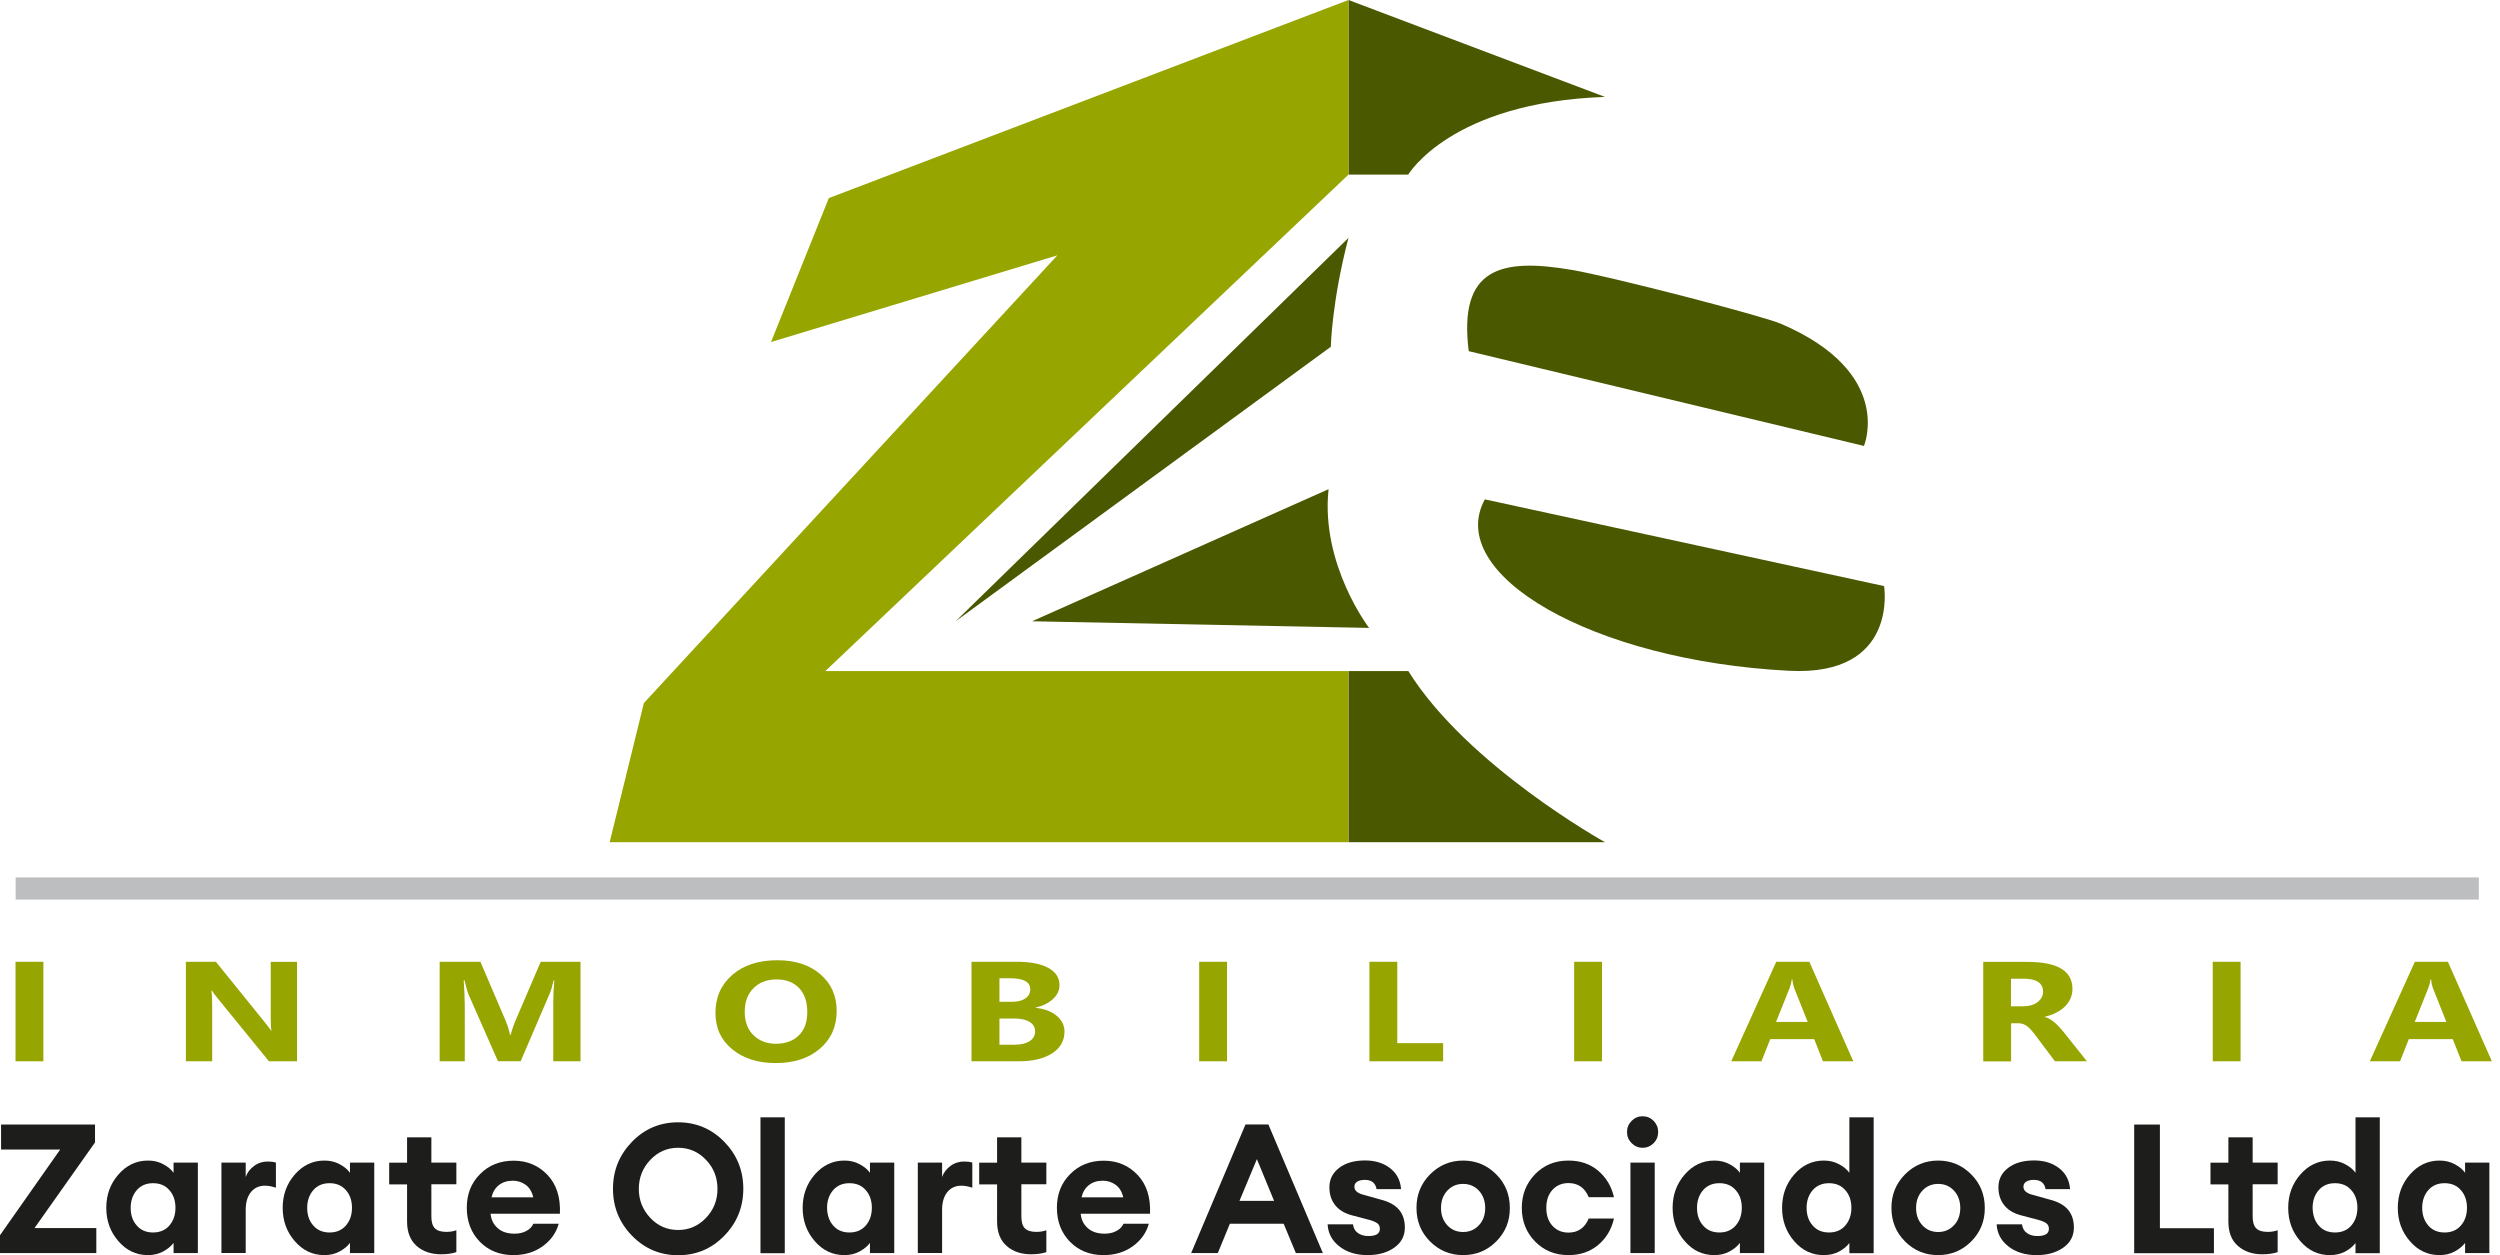
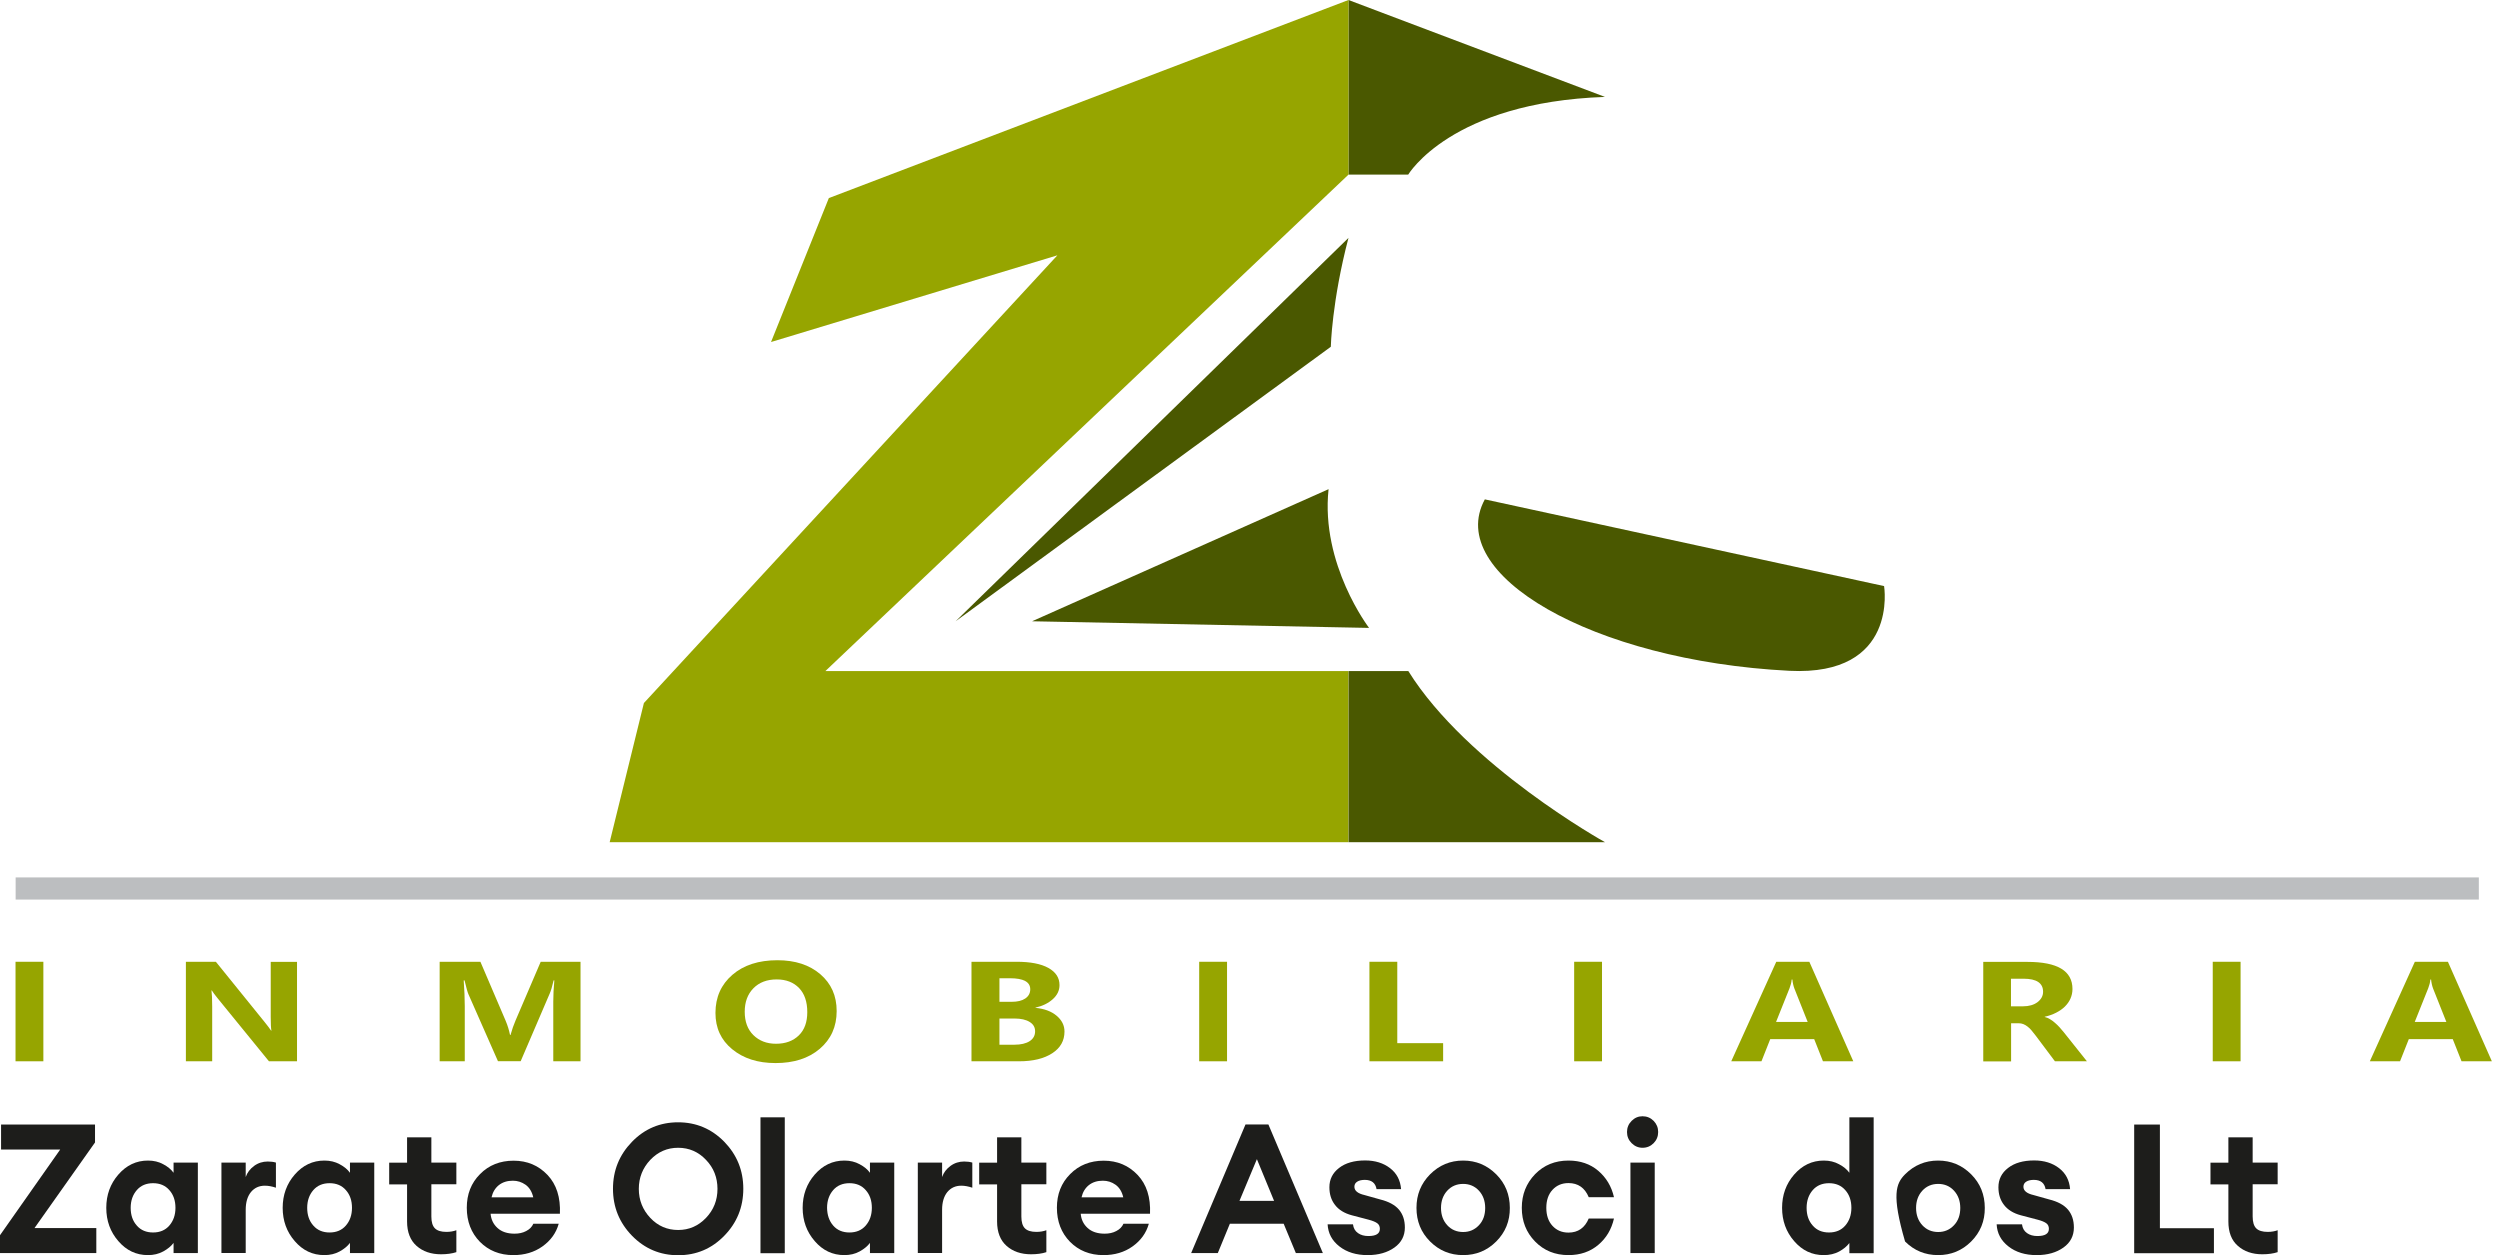
<svg xmlns="http://www.w3.org/2000/svg" width="239" height="120" viewBox="0 0 239 120" fill="none">
  <path d="M153.435 9.265L128.914 0V16.695H134.622C134.633 16.695 138.688 9.774 153.435 9.265Z" fill="#4A5800" />
-   <path d="M140.41 33.571L178.194 42.632C178.194 42.632 181.161 35.643 170.288 30.966C168.453 30.173 154.024 26.447 150.32 25.812C143.457 24.634 139.413 25.608 140.41 33.571Z" fill="#4A5800" />
  <path d="M141.95 47.739L180.119 56.03C180.119 56.03 181.546 64.66 171.058 64.128C152.166 63.165 138.065 54.875 141.95 47.739Z" fill="#4A5800" />
  <path d="M73.71 32.698L79.237 18.937L128.914 0V16.695L78.909 64.151H128.914V80.517H58.284L61.557 67.209L101.086 24.408L73.71 32.698Z" fill="#96A500" />
  <path d="M134.633 64.151H128.925V80.517H153.446C153.434 80.517 140.262 73.189 134.633 64.151Z" fill="#4A5800" />
  <path d="M128.914 22.743L91.356 59.394L127.226 33.151C127.226 33.151 127.317 28.825 128.914 22.743Z" fill="#4A5800" />
  <path d="M127.011 46.765L98.662 59.394L130.884 60.028C130.884 60.028 126.241 53.968 127.011 46.765Z" fill="#4A5800" />
  <path d="M236.976 83.881H1.495V85.999H236.976V83.881Z" fill="#BCBEC0" />
  <path d="M4.146 101.459H1.484V91.945H4.146V101.459Z" fill="#96A500" />
  <path d="M28.406 101.459H25.711L20.84 95.479C20.557 95.128 20.353 94.867 20.251 94.686H20.217C20.263 95.026 20.285 95.536 20.285 96.227V101.459H17.771V91.945H20.637L25.326 97.744C25.541 98.005 25.733 98.265 25.915 98.526H25.948C25.903 98.299 25.881 97.869 25.881 97.223V91.957H28.395V101.459H28.406Z" fill="#96A500" />
  <path d="M55.521 101.459H52.893V95.762C52.893 95.151 52.927 94.471 52.995 93.724H52.927C52.791 94.312 52.666 94.731 52.553 94.981L49.778 101.448H47.604L44.783 95.049C44.704 94.879 44.58 94.437 44.41 93.724H44.33C44.398 94.664 44.432 95.479 44.432 96.193V101.459H42.031V91.945H45.927L48.34 97.586C48.532 98.039 48.668 98.492 48.759 98.945H48.804C48.952 98.424 49.11 97.96 49.28 97.574L51.692 91.945H55.498V101.459H55.521Z" fill="#96A500" />
  <path d="M74.141 101.629C72.442 101.629 71.071 101.187 69.995 100.304C68.919 99.42 68.398 98.265 68.398 96.838C68.398 95.332 68.942 94.12 70.018 93.191C71.094 92.262 72.532 91.798 74.322 91.798C76.01 91.798 77.38 92.24 78.422 93.134C79.464 94.029 79.985 95.196 79.985 96.657C79.985 98.152 79.441 99.352 78.365 100.27C77.289 101.187 75.874 101.629 74.141 101.629ZM74.254 93.633C73.314 93.633 72.578 93.916 72.023 94.482C71.468 95.048 71.196 95.796 71.196 96.725C71.196 97.665 71.468 98.412 72.023 98.956C72.578 99.5 73.291 99.783 74.186 99.783C75.103 99.783 75.828 99.511 76.372 98.979C76.916 98.446 77.176 97.71 77.176 96.759C77.176 95.773 76.916 95.003 76.395 94.46C75.874 93.916 75.16 93.633 74.254 93.633Z" fill="#96A500" />
  <path d="M92.874 101.459V91.945H97.178C98.503 91.945 99.511 92.138 100.225 92.534C100.938 92.931 101.289 93.474 101.289 94.177C101.289 94.686 101.074 95.139 100.644 95.524C100.213 95.909 99.658 96.181 98.99 96.329V96.351C99.828 96.43 100.508 96.68 101.006 97.099C101.505 97.518 101.765 98.016 101.765 98.616C101.765 99.489 101.38 100.179 100.598 100.689C99.817 101.199 98.764 101.459 97.427 101.459H92.874ZM95.547 93.52V95.773H96.714C97.269 95.773 97.699 95.672 98.016 95.456C98.333 95.241 98.492 94.947 98.492 94.573C98.492 93.871 97.846 93.52 96.544 93.52H95.547ZM95.547 97.371V99.874H96.985C97.597 99.874 98.084 99.76 98.435 99.534C98.786 99.307 98.956 98.99 98.956 98.594C98.956 98.209 98.786 97.914 98.435 97.699C98.095 97.484 97.608 97.371 96.997 97.371H95.547Z" fill="#96A500" />
  <path d="M117.305 101.459H114.643V91.945H117.305V101.459Z" fill="#96A500" />
  <path d="M137.963 101.459H130.918V91.945H133.58V99.726H137.963V101.459Z" fill="#96A500" />
  <path d="M153.152 101.459H150.49V91.945H153.152V101.459Z" fill="#96A500" />
  <path d="M177.174 101.459H174.275L173.437 99.341H169.235L168.396 101.459H165.508L169.812 91.945H172.972L177.174 101.459ZM172.814 97.699L171.545 94.505C171.455 94.267 171.387 93.984 171.353 93.644H171.285C171.262 93.927 171.183 94.199 171.081 94.471L169.79 97.699H172.814Z" fill="#96A500" />
  <path d="M199.509 101.459H196.451L194.617 99.013C194.481 98.832 194.345 98.662 194.22 98.514C194.096 98.367 193.971 98.243 193.835 98.141C193.699 98.039 193.575 97.959 193.427 97.903C193.291 97.846 193.133 97.823 192.974 97.823H192.261V101.47H189.599V91.957H193.824C196.701 91.957 198.128 92.817 198.128 94.55C198.128 94.879 198.06 95.184 197.935 95.468C197.811 95.751 197.629 96 197.403 96.227C197.176 96.453 196.893 96.645 196.565 96.815C196.236 96.985 195.874 97.11 195.477 97.201V97.223C195.659 97.269 195.828 97.336 195.987 97.438C196.157 97.54 196.316 97.654 196.463 97.79C196.61 97.925 196.769 98.061 196.904 98.22C197.04 98.378 197.176 98.526 197.29 98.673L199.509 101.459ZM192.249 93.553V96.204H193.405C193.971 96.204 194.435 96.068 194.786 95.807C195.138 95.536 195.319 95.207 195.319 94.811C195.319 93.984 194.696 93.565 193.461 93.565H192.249V93.553Z" fill="#96A500" />
  <path d="M214.199 101.459H211.538V91.945H214.199V101.459Z" fill="#96A500" />
  <path d="M238.222 101.459H235.323L234.484 99.341H230.282L229.444 101.459H226.556L230.86 91.945H234.02L238.222 101.459ZM233.873 97.699L232.604 94.505C232.514 94.267 232.446 93.984 232.412 93.644H232.344C232.321 93.927 232.242 94.199 232.14 94.471L230.849 97.699H233.873Z" fill="#96A500" />
  <path d="M0 119.796V118.086L5.754 109.897H0.102V107.507H9.084V109.218L3.296 117.406H9.208V119.796H0Z" fill="#1D1D1B" />
  <path d="M14.146 119.988C13.025 119.988 12.085 119.547 11.315 118.652C10.545 117.769 10.16 116.704 10.16 115.469C10.16 114.235 10.545 113.17 11.315 112.287C12.085 111.403 13.025 110.95 14.146 110.95C14.69 110.95 15.177 111.063 15.607 111.301C16.038 111.528 16.366 111.8 16.593 112.117V111.143H18.915V119.796H16.593V118.822C16.366 119.128 16.038 119.399 15.607 119.637C15.166 119.875 14.69 119.988 14.146 119.988ZM13.082 117.168C13.467 117.61 13.988 117.825 14.633 117.825C15.279 117.825 15.8 117.61 16.185 117.168C16.57 116.727 16.774 116.16 16.774 115.469C16.774 114.778 16.582 114.212 16.185 113.77C15.8 113.329 15.279 113.113 14.633 113.113C13.988 113.113 13.467 113.329 13.082 113.77C12.697 114.212 12.493 114.778 12.493 115.469C12.493 116.16 12.685 116.727 13.082 117.168Z" fill="#1D1D1B" />
  <path d="M21.169 119.796V111.143H23.49V112.525C23.637 112.094 23.909 111.743 24.294 111.46C24.68 111.177 25.121 111.041 25.597 111.041C25.891 111.041 26.152 111.075 26.378 111.143V113.544C26.005 113.419 25.654 113.352 25.325 113.352C24.77 113.352 24.328 113.555 23.989 113.963C23.66 114.371 23.49 114.937 23.49 115.651V119.785H21.169V119.796Z" fill="#1D1D1B" />
  <path d="M31.011 119.988C29.889 119.988 28.949 119.547 28.179 118.652C27.409 117.769 27.024 116.704 27.024 115.469C27.024 114.235 27.409 113.17 28.179 112.287C28.949 111.403 29.889 110.95 31.011 110.95C31.554 110.95 32.041 111.063 32.472 111.301C32.902 111.528 33.231 111.8 33.457 112.117V111.143H35.779V119.796H33.457V118.822C33.231 119.128 32.902 119.399 32.472 119.637C32.041 119.875 31.554 119.988 31.011 119.988ZM29.957 117.168C30.343 117.61 30.863 117.825 31.509 117.825C32.155 117.825 32.676 117.61 33.061 117.168C33.446 116.727 33.65 116.16 33.65 115.469C33.65 114.778 33.457 114.212 33.061 113.77C32.676 113.329 32.155 113.113 31.509 113.113C30.863 113.113 30.343 113.329 29.957 113.77C29.572 114.212 29.368 114.778 29.368 115.469C29.368 116.16 29.561 116.727 29.957 117.168Z" fill="#1D1D1B" />
  <path d="M42.156 119.909C41.204 119.909 40.423 119.638 39.822 119.105C39.222 118.573 38.916 117.791 38.916 116.772V113.227H37.206V111.154H38.916V108.73H41.238V111.143H43.628V113.216H41.238V116.296C41.238 116.829 41.351 117.202 41.578 117.429C41.804 117.655 42.167 117.769 42.677 117.769C43.039 117.769 43.356 117.712 43.628 117.61V119.705C43.22 119.841 42.733 119.909 42.156 119.909Z" fill="#1D1D1B" />
  <path d="M49.076 119.989C47.774 119.989 46.709 119.558 45.871 118.709C45.044 117.86 44.625 116.772 44.625 115.458C44.625 114.167 45.044 113.091 45.894 112.242C46.732 111.392 47.808 110.962 49.099 110.962C50.401 110.962 51.477 111.415 52.338 112.321C53.199 113.227 53.595 114.462 53.527 116.036H46.901C46.947 116.58 47.162 117.033 47.559 117.395C47.955 117.758 48.498 117.939 49.189 117.939C49.608 117.939 49.982 117.86 50.299 117.69C50.628 117.52 50.854 117.293 50.99 116.987H53.414C53.165 117.882 52.644 118.596 51.851 119.162C51.069 119.717 50.141 119.989 49.076 119.989ZM49.031 112.876C48.498 112.876 48.057 113.012 47.694 113.295C47.343 113.578 47.105 113.963 46.992 114.462H50.979C50.854 113.918 50.605 113.522 50.243 113.261C49.869 113.001 49.473 112.876 49.031 112.876Z" fill="#1D1D1B" />
  <path d="M69.236 118.142C68.024 119.388 66.552 120 64.83 120C63.109 120 61.636 119.377 60.425 118.142C59.213 116.897 58.601 115.401 58.601 113.646C58.601 111.89 59.213 110.395 60.425 109.149C61.636 107.904 63.109 107.292 64.83 107.292C66.552 107.292 68.024 107.915 69.236 109.149C70.448 110.395 71.06 111.89 71.06 113.646C71.06 115.401 70.448 116.908 69.236 118.142ZM62.169 116.432C62.894 117.202 63.788 117.587 64.83 117.587C65.872 117.587 66.756 117.202 67.492 116.432C68.228 115.662 68.591 114.733 68.591 113.657C68.591 112.581 68.228 111.641 67.492 110.882C66.767 110.112 65.872 109.727 64.83 109.727C63.788 109.727 62.905 110.112 62.169 110.882C61.444 111.653 61.07 112.581 61.07 113.657C61.07 114.733 61.444 115.662 62.169 116.432Z" fill="#1D1D1B" />
  <path d="M72.702 119.796V106.816H75.024V119.807H72.702V119.796Z" fill="#1D1D1B" />
  <path d="M80.721 119.988C79.6 119.988 78.66 119.547 77.89 118.652C77.12 117.769 76.734 116.704 76.734 115.469C76.734 114.235 77.12 113.17 77.89 112.287C78.66 111.403 79.6 110.95 80.721 110.95C81.265 110.95 81.752 111.063 82.182 111.301C82.613 111.528 82.941 111.8 83.168 112.117V111.143H85.49V119.796H83.168V118.822C82.941 119.128 82.613 119.399 82.182 119.637C81.752 119.875 81.265 119.988 80.721 119.988ZM79.656 117.168C80.042 117.61 80.563 117.825 81.208 117.825C81.854 117.825 82.375 117.61 82.76 117.168C83.145 116.727 83.349 116.16 83.349 115.469C83.349 114.778 83.156 114.212 82.76 113.77C82.375 113.329 81.854 113.113 81.208 113.113C80.563 113.113 80.042 113.329 79.656 113.77C79.271 114.212 79.067 114.778 79.067 115.469C79.079 116.16 79.271 116.727 79.656 117.168Z" fill="#1D1D1B" />
  <path d="M87.743 119.796V111.143H90.065V112.525C90.212 112.094 90.484 111.743 90.869 111.46C91.254 111.177 91.696 111.041 92.172 111.041C92.466 111.041 92.727 111.075 92.953 111.143V113.544C92.579 113.419 92.228 113.352 91.9 113.352C91.345 113.352 90.903 113.555 90.563 113.963C90.235 114.371 90.065 114.937 90.065 115.651V119.785H87.743V119.796Z" fill="#1D1D1B" />
  <path d="M98.56 119.909C97.609 119.909 96.827 119.638 96.227 119.105C95.626 118.573 95.321 117.791 95.321 116.772V113.227H93.61V111.154H95.321V108.73H97.642V111.143H100.032V113.216H97.642V116.296C97.642 116.829 97.756 117.202 97.982 117.429C98.209 117.655 98.571 117.769 99.081 117.769C99.443 117.769 99.76 117.712 100.032 117.61V119.705C99.636 119.841 99.138 119.909 98.56 119.909Z" fill="#1D1D1B" />
  <path d="M105.491 119.989C104.189 119.989 103.124 119.558 102.286 118.709C101.459 117.86 101.04 116.772 101.04 115.458C101.04 114.167 101.459 113.091 102.309 112.242C103.147 111.392 104.223 110.962 105.514 110.962C106.816 110.962 107.892 111.415 108.753 112.321C109.614 113.227 110.01 114.462 109.942 116.036H103.317C103.362 116.58 103.577 117.033 103.974 117.395C104.37 117.758 104.914 117.939 105.604 117.939C106.024 117.939 106.397 117.86 106.714 117.69C107.043 117.52 107.269 117.293 107.405 116.987H109.829C109.58 117.882 109.059 118.596 108.266 119.162C107.485 119.717 106.556 119.989 105.491 119.989ZM105.435 112.876C104.902 112.876 104.461 113.012 104.098 113.295C103.747 113.578 103.509 113.963 103.396 114.462H107.383C107.258 113.918 107.009 113.522 106.646 113.261C106.284 113.001 105.876 112.876 105.435 112.876Z" fill="#1D1D1B" />
  <path d="M113.873 119.796L119.071 107.496H121.257L126.467 119.796H123.885L122.718 116.987H117.576L116.421 119.796H113.873ZM120.159 110.815L118.494 114.801H121.801L120.159 110.815Z" fill="#1D1D1B" />
  <path d="M130.749 119.989C129.661 119.989 128.767 119.717 128.053 119.162C127.339 118.607 126.966 117.905 126.92 117.044H129.344C129.389 117.417 129.548 117.689 129.82 117.882C130.092 118.074 130.42 118.165 130.817 118.165C131.553 118.165 131.915 117.938 131.915 117.474C131.915 117.248 131.836 117.066 131.666 116.942C131.496 116.817 131.224 116.704 130.839 116.602L129.242 116.183C128.517 115.99 127.974 115.651 127.623 115.186C127.26 114.722 127.09 114.156 127.09 113.499C127.09 112.751 127.396 112.128 128.019 111.653C128.631 111.177 129.469 110.939 130.511 110.939C131.462 110.939 132.255 111.188 132.889 111.675C133.524 112.162 133.875 112.83 133.943 113.68H131.598C131.496 113.091 131.122 112.796 130.477 112.796C130.171 112.796 129.922 112.853 129.752 112.966C129.571 113.08 129.48 113.238 129.48 113.453C129.48 113.838 129.809 114.099 130.443 114.246L131.938 114.665C132.765 114.869 133.365 115.198 133.739 115.639C134.112 116.081 134.305 116.647 134.305 117.35C134.305 118.142 133.977 118.788 133.308 119.264C132.64 119.739 131.791 119.989 130.749 119.989Z" fill="#1D1D1B" />
  <path d="M143.038 118.686C142.165 119.558 141.112 119.988 139.878 119.988C138.643 119.988 137.59 119.558 136.718 118.686C135.845 117.814 135.415 116.749 135.415 115.469C135.415 114.212 135.845 113.147 136.718 112.264C137.59 111.392 138.643 110.95 139.878 110.95C141.112 110.95 142.165 111.392 143.038 112.264C143.91 113.136 144.34 114.212 144.34 115.469C144.351 116.738 143.91 117.814 143.038 118.686ZM139.878 117.78C140.478 117.78 140.976 117.565 141.384 117.134C141.792 116.704 141.984 116.149 141.984 115.481C141.984 114.812 141.78 114.257 141.384 113.827C140.987 113.397 140.478 113.181 139.878 113.181C139.266 113.181 138.756 113.397 138.36 113.827C137.963 114.257 137.76 114.812 137.76 115.481C137.76 116.149 137.963 116.704 138.36 117.134C138.756 117.565 139.266 117.78 139.878 117.78Z" fill="#1D1D1B" />
  <path d="M149.946 119.988C148.667 119.988 147.602 119.558 146.752 118.686C145.903 117.814 145.484 116.749 145.484 115.469C145.484 114.189 145.914 113.125 146.752 112.253C147.602 111.381 148.667 110.95 149.946 110.95C151.079 110.95 152.03 111.279 152.789 111.924C153.548 112.57 154.058 113.408 154.296 114.45H151.883C151.509 113.555 150.864 113.102 149.946 113.102C149.323 113.102 148.814 113.317 148.417 113.748C148.021 114.178 147.828 114.756 147.828 115.469C147.828 116.183 148.021 116.76 148.417 117.191C148.814 117.621 149.323 117.836 149.946 117.836C150.864 117.836 151.509 117.383 151.883 116.489H154.296C154.058 117.531 153.559 118.369 152.789 119.014C152.019 119.66 151.079 119.988 149.946 119.988Z" fill="#1D1D1B" />
  <path d="M157.025 109.727C156.629 109.727 156.278 109.58 155.983 109.285C155.689 108.991 155.542 108.64 155.542 108.221C155.542 107.802 155.689 107.451 155.983 107.156C156.278 106.862 156.617 106.714 157.025 106.714C157.444 106.714 157.795 106.862 158.09 107.156C158.373 107.451 158.52 107.802 158.52 108.221C158.52 108.64 158.373 108.991 158.09 109.285C157.795 109.58 157.444 109.727 157.025 109.727ZM155.87 119.796V111.143H158.192V119.796H155.87Z" fill="#1D1D1B" />
-   <path d="M163.889 119.988C162.767 119.988 161.827 119.547 161.057 118.652C160.287 117.769 159.902 116.704 159.902 115.469C159.902 114.235 160.287 113.17 161.057 112.287C161.827 111.403 162.767 110.95 163.889 110.95C164.432 110.95 164.919 111.063 165.35 111.301C165.78 111.528 166.109 111.8 166.335 112.117V111.143H168.657V119.796H166.335V118.822C166.109 119.128 165.78 119.399 165.35 119.637C164.919 119.875 164.432 119.988 163.889 119.988ZM162.824 117.168C163.209 117.61 163.73 117.825 164.376 117.825C165.021 117.825 165.542 117.61 165.927 117.168C166.312 116.727 166.516 116.16 166.516 115.469C166.516 114.778 166.324 114.212 165.927 113.77C165.542 113.329 165.021 113.113 164.376 113.113C163.73 113.113 163.209 113.329 162.824 113.77C162.439 114.212 162.235 114.778 162.235 115.469C162.235 116.16 162.428 116.727 162.824 117.168Z" fill="#1D1D1B" />
  <path d="M174.354 119.989C173.233 119.989 172.293 119.547 171.522 118.652C170.752 117.769 170.367 116.704 170.367 115.47C170.367 114.235 170.752 113.17 171.522 112.287C172.293 111.403 173.233 110.95 174.354 110.95C174.898 110.95 175.385 111.064 175.815 111.302C176.245 111.528 176.574 111.8 176.8 112.117V106.816H179.122V119.807H176.8V118.833C176.574 119.139 176.245 119.411 175.815 119.649C175.385 119.875 174.898 119.989 174.354 119.989ZM173.301 117.168C173.686 117.61 174.207 117.825 174.852 117.825C175.498 117.825 176.019 117.61 176.404 117.168C176.789 116.727 176.993 116.16 176.993 115.47C176.993 114.779 176.8 114.212 176.404 113.771C176.019 113.329 175.498 113.114 174.852 113.114C174.207 113.114 173.686 113.329 173.301 113.771C172.916 114.212 172.712 114.779 172.712 115.47C172.712 116.16 172.904 116.727 173.301 117.168Z" fill="#1D1D1B" />
-   <path d="M188.444 118.686C187.572 119.558 186.518 119.988 185.284 119.988C184.049 119.988 182.996 119.558 182.124 118.686C181.252 117.814 180.821 116.749 180.821 115.469C180.821 114.212 181.252 113.147 182.124 112.264C182.996 111.392 184.049 110.95 185.284 110.95C186.518 110.95 187.572 111.392 188.444 112.264C189.316 113.136 189.746 114.212 189.746 115.469C189.758 116.738 189.316 117.814 188.444 118.686ZM185.295 117.78C185.895 117.78 186.394 117.565 186.801 117.134C187.209 116.704 187.402 116.149 187.402 115.481C187.402 114.812 187.198 114.257 186.801 113.827C186.405 113.397 185.895 113.181 185.295 113.181C184.684 113.181 184.174 113.397 183.777 113.827C183.381 114.257 183.177 114.812 183.177 115.481C183.177 116.149 183.381 116.704 183.777 117.134C184.174 117.565 184.684 117.78 185.295 117.78Z" fill="#1D1D1B" />
+   <path d="M188.444 118.686C187.572 119.558 186.518 119.988 185.284 119.988C184.049 119.988 182.996 119.558 182.124 118.686C180.821 114.212 181.252 113.147 182.124 112.264C182.996 111.392 184.049 110.95 185.284 110.95C186.518 110.95 187.572 111.392 188.444 112.264C189.316 113.136 189.746 114.212 189.746 115.469C189.758 116.738 189.316 117.814 188.444 118.686ZM185.295 117.78C185.895 117.78 186.394 117.565 186.801 117.134C187.209 116.704 187.402 116.149 187.402 115.481C187.402 114.812 187.198 114.257 186.801 113.827C186.405 113.397 185.895 113.181 185.295 113.181C184.684 113.181 184.174 113.397 183.777 113.827C183.381 114.257 183.177 114.812 183.177 115.481C183.177 116.149 183.381 116.704 183.777 117.134C184.174 117.565 184.684 117.78 185.295 117.78Z" fill="#1D1D1B" />
  <path d="M194.707 119.989C193.62 119.989 192.725 119.717 192.012 119.162C191.298 118.607 190.924 117.905 190.879 117.044H193.303C193.348 117.417 193.507 117.689 193.778 117.882C194.05 118.074 194.379 118.165 194.775 118.165C195.511 118.165 195.874 117.938 195.874 117.474C195.874 117.248 195.794 117.066 195.625 116.942C195.455 116.817 195.183 116.704 194.798 116.602L193.201 116.183C192.476 115.99 191.932 115.651 191.581 115.186C191.219 114.722 191.049 114.156 191.049 113.499C191.049 112.751 191.355 112.128 191.978 111.653C192.589 111.177 193.427 110.939 194.469 110.939C195.421 110.939 196.214 111.188 196.848 111.675C197.482 112.162 197.833 112.83 197.901 113.68H195.557C195.455 113.091 195.081 112.796 194.435 112.796C194.129 112.796 193.88 112.853 193.71 112.966C193.529 113.08 193.439 113.238 193.439 113.453C193.439 113.838 193.767 114.099 194.401 114.246L195.896 114.665C196.723 114.869 197.323 115.198 197.697 115.639C198.071 116.081 198.264 116.647 198.264 117.35C198.264 118.142 197.935 118.788 197.267 119.264C196.599 119.739 195.749 119.989 194.707 119.989Z" fill="#1D1D1B" />
  <path d="M204.028 119.796V107.507H206.486V117.418H211.651V119.807H204.028V119.796Z" fill="#1D1D1B" />
  <path d="M216.272 119.909C215.32 119.909 214.539 119.638 213.939 119.105C213.327 118.573 213.033 117.791 213.033 116.772V113.227H211.322V111.154H213.033V108.73H215.354V111.143H217.744V113.216H215.354V116.296C215.354 116.829 215.468 117.202 215.694 117.429C215.921 117.655 216.294 117.769 216.793 117.769C217.155 117.769 217.472 117.712 217.744 117.61V119.705C217.336 119.841 216.849 119.909 216.272 119.909Z" fill="#1D1D1B" />
-   <path d="M222.739 119.989C221.618 119.989 220.678 119.547 219.908 118.652C219.138 117.769 218.752 116.704 218.752 115.47C218.752 114.235 219.138 113.17 219.908 112.287C220.678 111.403 221.618 110.95 222.739 110.95C223.283 110.95 223.77 111.064 224.2 111.302C224.631 111.528 224.959 111.8 225.186 112.117V106.816H227.508V119.807H225.186V118.833C224.959 119.139 224.631 119.411 224.2 119.649C223.77 119.875 223.283 119.989 222.739 119.989ZM221.675 117.168C222.06 117.61 222.581 117.825 223.226 117.825C223.872 117.825 224.393 117.61 224.778 117.168C225.163 116.727 225.367 116.16 225.367 115.47C225.367 114.779 225.174 114.212 224.778 113.771C224.393 113.329 223.872 113.114 223.226 113.114C222.581 113.114 222.06 113.329 221.675 113.771C221.289 114.212 221.086 114.779 221.086 115.47C221.097 116.16 221.289 116.727 221.675 117.168Z" fill="#1D1D1B" />
-   <path d="M233.216 119.988C232.095 119.988 231.154 119.547 230.384 118.652C229.614 117.769 229.229 116.704 229.229 115.469C229.229 114.235 229.614 113.17 230.384 112.287C231.154 111.403 232.095 110.95 233.216 110.95C233.759 110.95 234.246 111.063 234.677 111.301C235.107 111.528 235.436 111.8 235.662 112.117V111.143H237.984V119.796H235.662V118.822C235.436 119.128 235.107 119.399 234.677 119.637C234.246 119.875 233.759 119.988 233.216 119.988ZM232.151 117.168C232.536 117.61 233.057 117.825 233.703 117.825C234.348 117.825 234.869 117.61 235.254 117.168C235.64 116.727 235.843 116.16 235.843 115.469C235.843 114.778 235.651 114.212 235.254 113.77C234.869 113.329 234.348 113.113 233.703 113.113C233.057 113.113 232.536 113.329 232.151 113.77C231.766 114.212 231.562 114.778 231.562 115.469C231.562 116.16 231.766 116.727 232.151 117.168Z" fill="#1D1D1B" />
</svg>